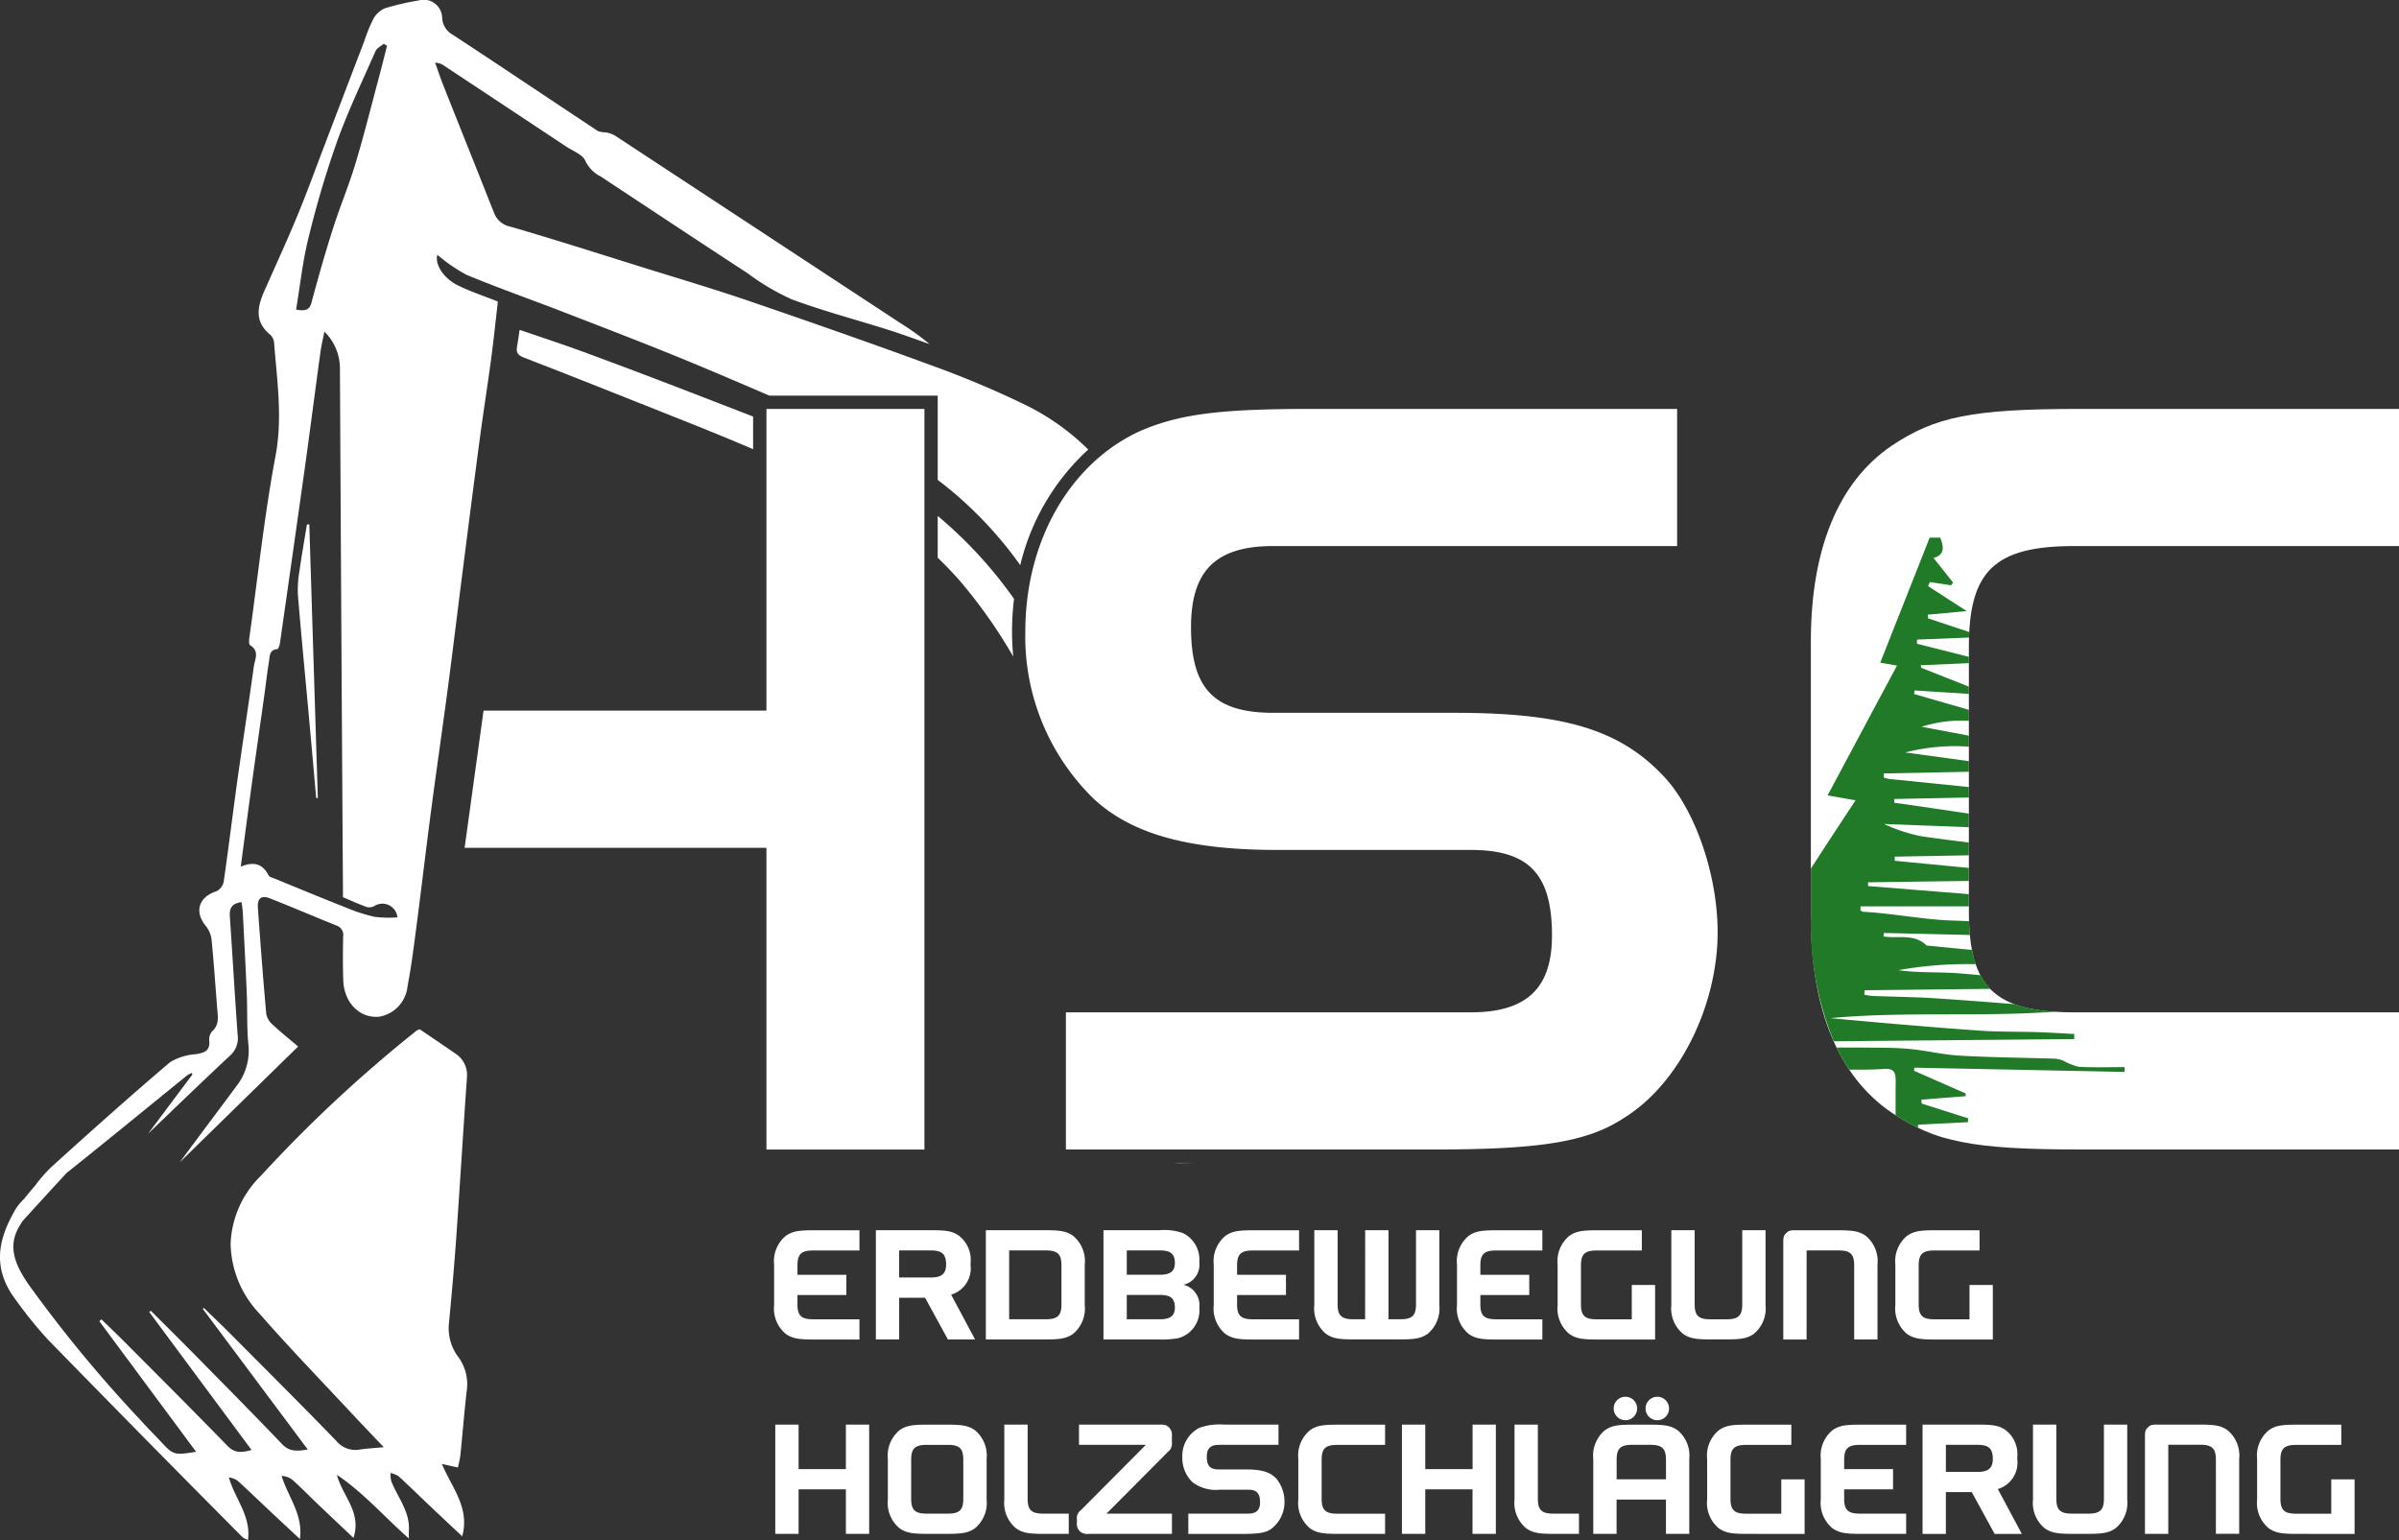
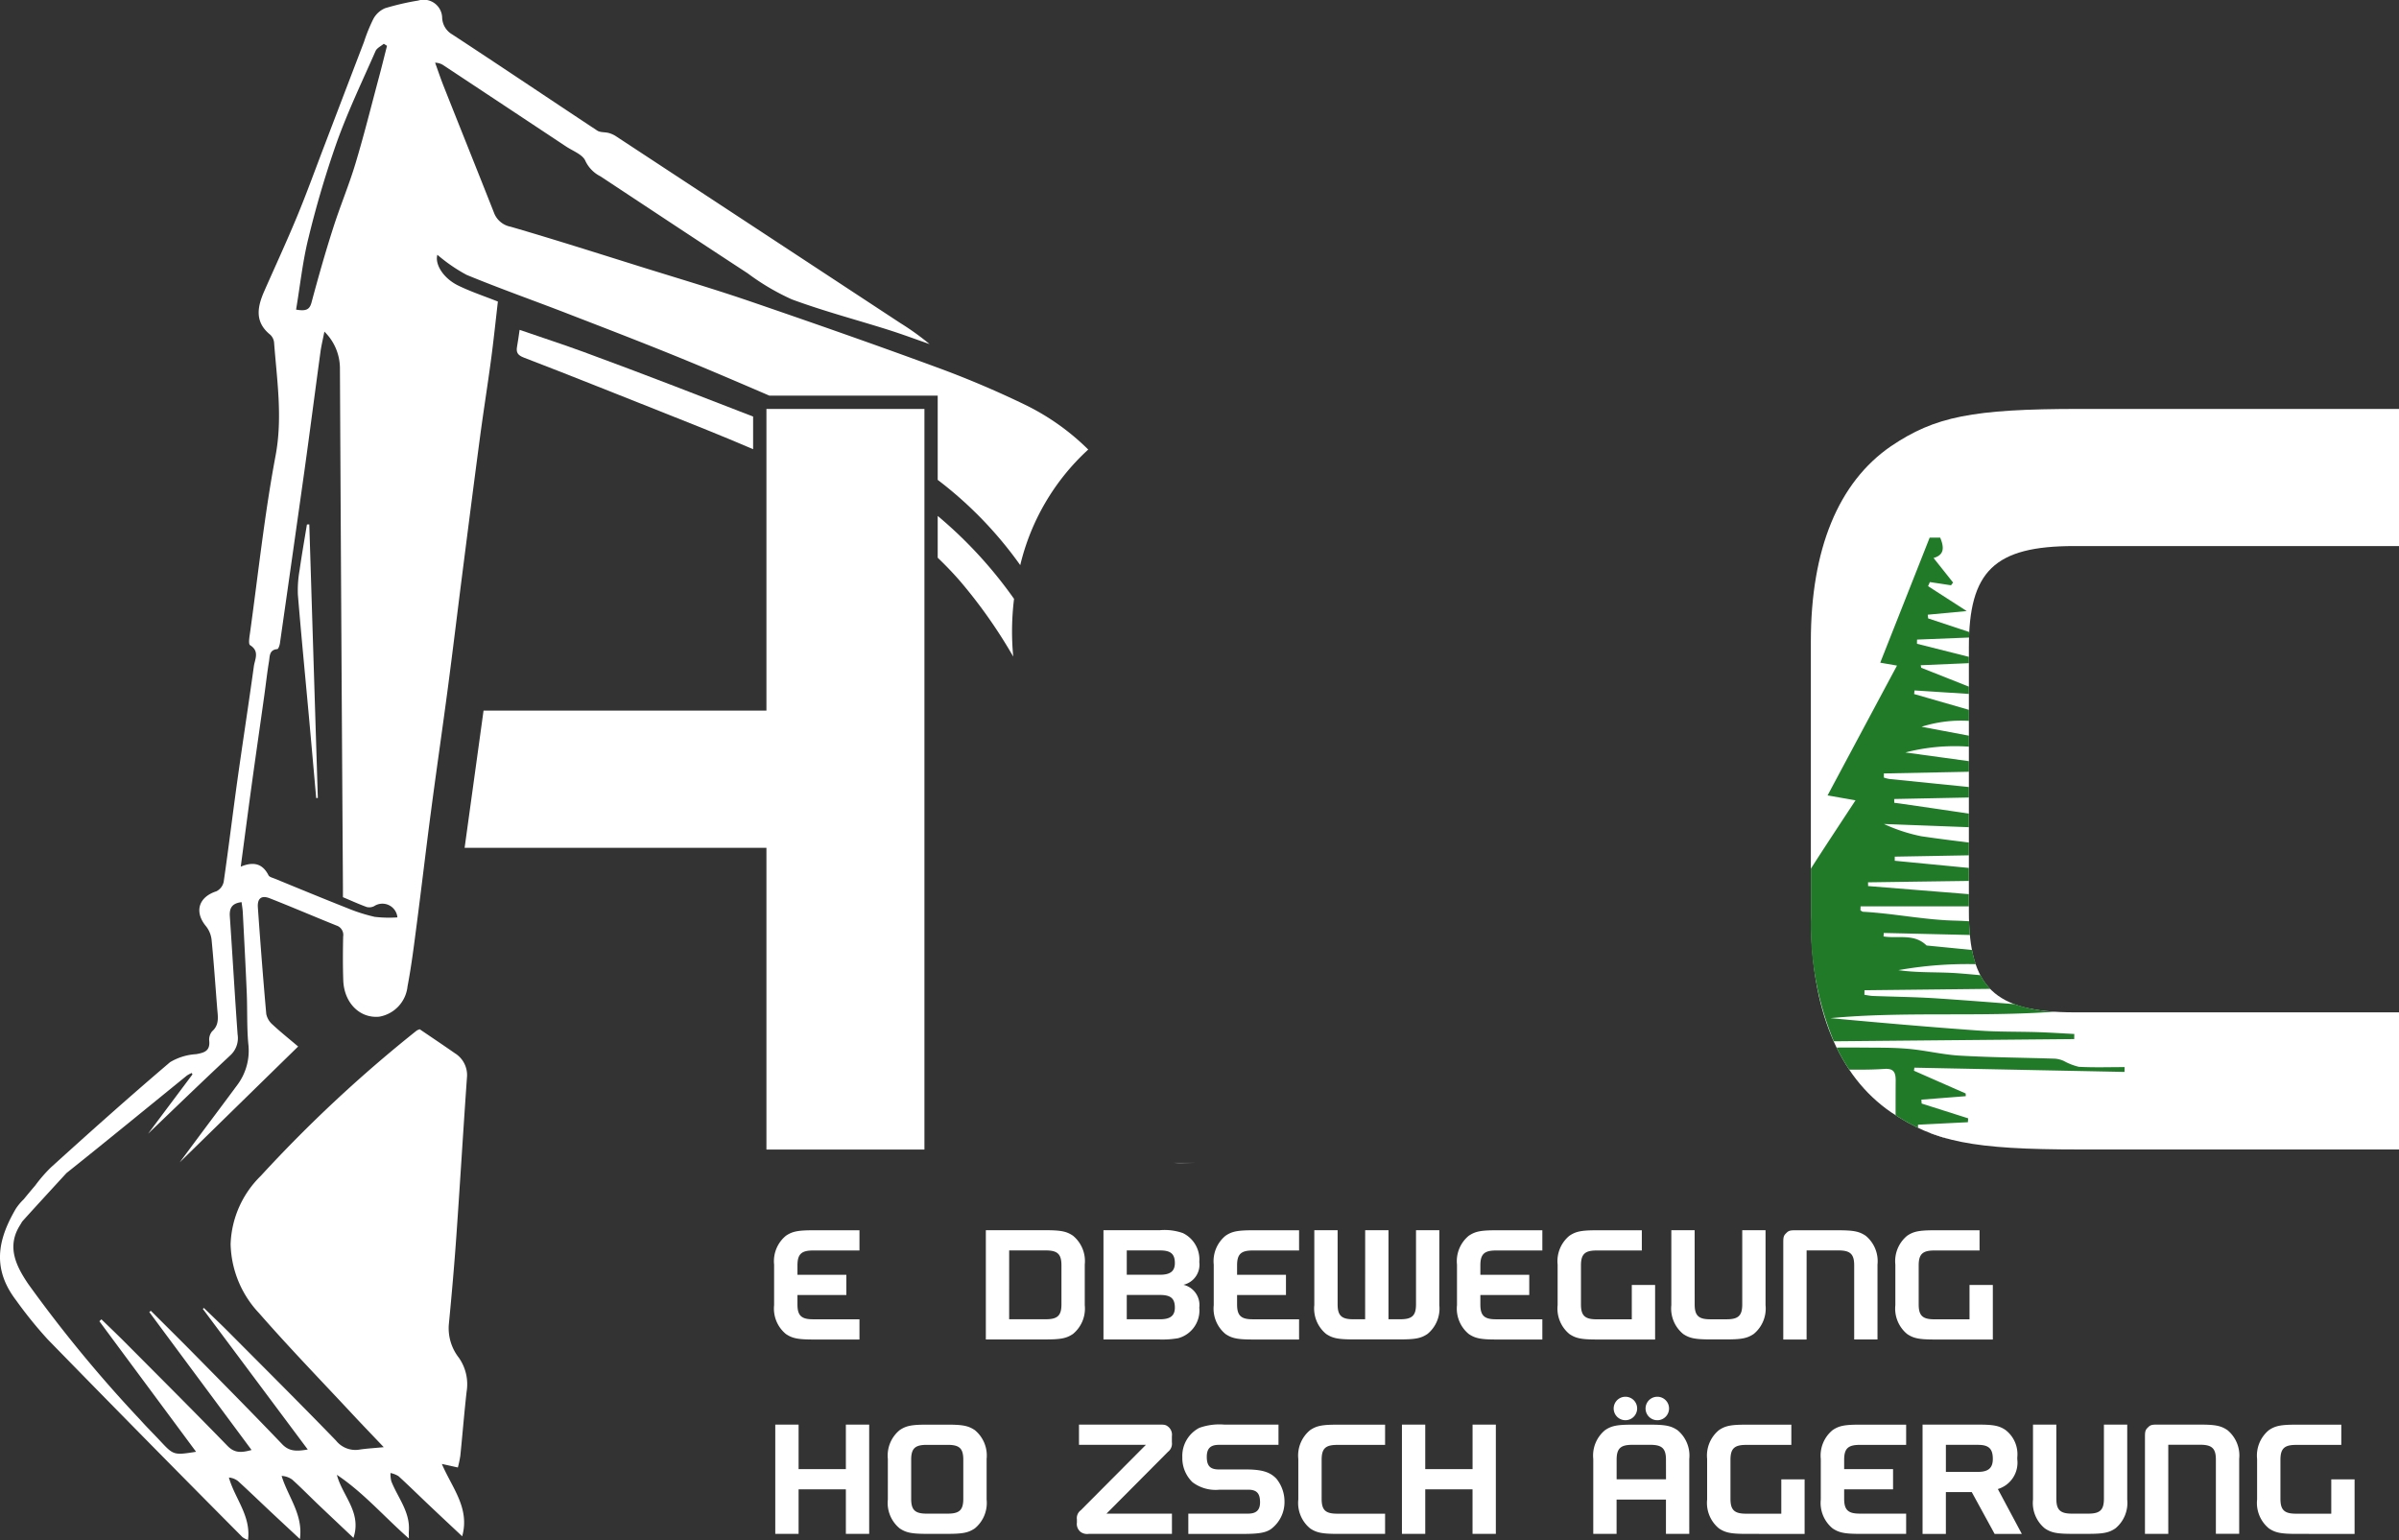
<svg xmlns="http://www.w3.org/2000/svg" id="Gruppe_467" data-name="Gruppe 467" width="262.578" height="168.579" viewBox="0 0 262.578 168.579">
  <rect x="0" y="0" width="262.578" height="168.579" fill="#333333" stroke="none" />
  <defs>
    <clipPath id="clip-path">
      <rect id="Rechteck_1" data-name="Rechteck 1" width="262.578" height="168.579" fill="none" />
    </clipPath>
  </defs>
  <g id="Gruppe_1" data-name="Gruppe 1" clip-path="url(#clip-path)">
    <path id="Pfad_1" data-name="Pfad 1" d="M81.082,121.178v2.214H75.73v1.029c0,1.223.425,1.63,1.7,1.63h5.087v2.214h-5c-1.737,0-2.34-.124-3.048-.6a3.6,3.6,0,0,1-1.295-3.154V120.06a3.6,3.6,0,0,1,1.295-3.154c.707-.478,1.311-.6,3.048-.6h5v2.214H77.431c-1.276,0-1.7.41-1.7,1.63v1.029Z" transform="translate(11.554 18.364)" fill="#fff" />
-     <path id="Pfad_2" data-name="Pfad 2" d="M88.8,116.3c1.737,0,2.356.107,3.066.586a3.345,3.345,0,0,1,1.293,3.013v.195a3.016,3.016,0,0,1-2.127,3.261l2.623,4.907H90.679l-2.5-4.57H85.345v4.57H82.794V116.3Zm.053,5.175c1.134,0,1.63-.425,1.63-1.418,0-1.115-.443-1.542-1.63-1.542h-3.51v2.961Z" transform="translate(13.073 18.364)" fill="#fff" />
    <path id="Pfad_3" data-name="Pfad 3" d="M99.676,116.3c1.736,0,2.339.124,3.048.6a3.6,3.6,0,0,1,1.293,3.154v4.449a3.6,3.6,0,0,1-1.293,3.155c-.709.477-1.312.6-3.048.6H93.19V116.3Zm-3.935,9.747h4.024c1.275,0,1.7-.408,1.7-1.63v-4.273c0-1.22-.425-1.63-1.7-1.63H95.742Z" transform="translate(14.714 18.364)" fill="#fff" />
    <path id="Pfad_4" data-name="Pfad 4" d="M110.474,116.3a6,6,0,0,1,2.533.318,3.211,3.211,0,0,1,1.79,3.155,2.255,2.255,0,0,1-1.737,2.5,2.276,2.276,0,0,1,1.737,2.5,3.143,3.143,0,0,1-2.322,3.35,10.1,10.1,0,0,1-2,.14h-6.167V116.3Zm.035,4.874c1.116,0,1.613-.391,1.613-1.276,0-.992-.443-1.384-1.613-1.384h-3.651v2.66Zm0,4.874c1.116,0,1.613-.391,1.613-1.276,0-.992-.443-1.384-1.613-1.384h-3.651v2.66Z" transform="translate(16.47 18.364)" fill="#fff" />
    <path id="Pfad_5" data-name="Pfad 5" d="M122.637,121.178v2.214h-5.351v1.029c0,1.223.425,1.63,1.7,1.63h5.086v2.214h-5c-1.736,0-2.34-.124-3.048-.6a3.6,3.6,0,0,1-1.293-3.154V120.06a3.6,3.6,0,0,1,1.293-3.154c.707-.478,1.312-.6,3.048-.6h5v2.214h-5.086c-1.276,0-1.7.41-1.7,1.63v1.029Z" transform="translate(18.116 18.364)" fill="#fff" />
    <path id="Pfad_6" data-name="Pfad 6" d="M129.806,116.3h2.552v9.747h1.312c1.275,0,1.7-.408,1.7-1.63V116.3h2.552v8.2a3.6,3.6,0,0,1-1.293,3.154c-.71.478-1.312.6-3.049.6h-5c-1.737,0-2.339-.124-3.049-.6a3.6,3.6,0,0,1-1.293-3.154v-8.2h2.552v8.117c0,1.223.426,1.63,1.7,1.63h1.311Z" transform="translate(19.617 18.364)" fill="#fff" />
    <path id="Pfad_7" data-name="Pfad 7" d="M145.635,121.178v2.214h-5.352v1.029c0,1.223.425,1.63,1.7,1.63h5.084v2.214h-5c-1.737,0-2.34-.124-3.049-.6a3.6,3.6,0,0,1-1.293-3.154V120.06a3.6,3.6,0,0,1,1.293-3.154c.709-.478,1.312-.6,3.049-.6h5v2.214h-5.084c-1.277,0-1.7.41-1.7,1.63v1.029Z" transform="translate(21.747 18.364)" fill="#fff" />
    <path id="Pfad_8" data-name="Pfad 8" d="M151.581,128.265c-1.737,0-2.34-.124-3.049-.6a3.6,3.6,0,0,1-1.293-3.154V120.06a3.6,3.6,0,0,1,1.293-3.154c.709-.478,1.312-.6,3.049-.6h4.874v2.214h-4.962c-1.277,0-1.7.41-1.7,1.63v4.273c0,1.223.425,1.63,1.7,1.63h3.863v-3.756h2.552v5.97Z" transform="translate(23.248 18.364)" fill="#fff" />
    <path id="Pfad_9" data-name="Pfad 9" d="M160.541,124.421c0,1.224.424,1.63,1.7,1.63h1.807c1.275,0,1.7-.406,1.7-1.63V116.3h2.55v8.2a3.6,3.6,0,0,1-1.292,3.155c-.709.477-1.312.6-3.049.6h-1.63c-1.737,0-2.34-.124-3.049-.6a3.608,3.608,0,0,1-1.293-3.155v-8.2h2.553Z" transform="translate(24.946 18.364)" fill="#fff" />
    <path id="Pfad_10" data-name="Pfad 10" d="M171.121,128.265h-2.552V117.6c0-.55.053-.726.318-.975.249-.266.426-.318.975-.318h4.679c1.737,0,2.339.124,3.048.6a3.6,3.6,0,0,1,1.293,3.154v8.2h-2.551v-8.117c0-1.22-.426-1.63-1.7-1.63h-3.508Z" transform="translate(26.616 18.364)" fill="#fff" />
    <path id="Pfad_11" data-name="Pfad 11" d="M183.505,128.265c-1.737,0-2.34-.124-3.049-.6a3.6,3.6,0,0,1-1.293-3.154V120.06a3.6,3.6,0,0,1,1.293-3.154c.709-.478,1.312-.6,3.049-.6h4.874v2.214h-4.962c-1.277,0-1.7.41-1.7,1.63v4.273c0,1.223.425,1.63,1.7,1.63h3.863v-3.756h2.552v5.97Z" transform="translate(28.289 18.364)" fill="#fff" />
    <path id="Pfad_12" data-name="Pfad 12" d="M81.012,139.55v-4.874h2.552V146.64H81.012v-4.874H75.837v4.874H73.285V134.677h2.552v4.874Z" transform="translate(11.571 21.265)" fill="#fff" />
    <path id="Pfad_13" data-name="Pfad 13" d="M83.926,138.436a3.6,3.6,0,0,1,1.295-3.154c.707-.481,1.311-.6,3.048-.6h2.126c1.737,0,2.339.124,3.05.6a3.6,3.6,0,0,1,1.292,3.154v4.449a3.6,3.6,0,0,1-1.292,3.153c-.711.479-1.313.6-3.05.6H88.268c-1.737,0-2.34-.124-3.048-.6a3.6,3.6,0,0,1-1.295-3.153Zm6.558,5.989c1.292,0,1.7-.408,1.7-1.63v-4.27c0-1.223-.408-1.63-1.7-1.63H88.179c-1.293,0-1.7.408-1.7,1.63v4.27c0,1.223.408,1.63,1.7,1.63Z" transform="translate(13.252 21.265)" fill="#fff" />
-     <path id="Pfad_14" data-name="Pfad 14" d="M97.488,134.677v8.117c0,1.223.408,1.63,1.7,1.63h2.8v2.216H99.278c-1.737,0-2.34-.124-3.048-.6a3.6,3.6,0,0,1-1.295-3.153v-8.207Z" transform="translate(14.99 21.265)" fill="#fff" />
    <path id="Pfad_15" data-name="Pfad 15" d="M102.025,136.893v-2.216H110.9c.5,0,.639.036.868.214a1.135,1.135,0,0,1,.426,1.063v.657a1.122,1.122,0,0,1-.426,1.044l-6.733,6.769H112.2v2.216h-9.109a1.215,1.215,0,0,1-.886-.213,1.124,1.124,0,0,1-.408-1.028v-.337a1.077,1.077,0,0,1,.425-1.008l7.125-7.16Z" transform="translate(16.073 21.265)" fill="#fff" />
    <path id="Pfad_16" data-name="Pfad 16" d="M112.418,144.424h6.539c.9,0,1.312-.389,1.312-1.239,0-.993-.372-1.382-1.312-1.382h-3.118a4.193,4.193,0,0,1-2.96-.816,3.656,3.656,0,0,1-1.116-2.712,3.458,3.458,0,0,1,1.861-3.242,6.519,6.519,0,0,1,2.729-.355h5.935v2.216h-6.52c-.922,0-1.329.389-1.329,1.312,0,.992.372,1.381,1.329,1.381h2.924c1.755,0,2.659.267,3.367,1.011a3.977,3.977,0,0,1,.886,2.534,3.675,3.675,0,0,1-1.506,3c-.585.389-1.347.513-3.083.513h-5.937Z" transform="translate(17.647 21.265)" fill="#fff" />
    <path id="Pfad_17" data-name="Pfad 17" d="M132.224,146.64h-5.156c-1.737,0-2.34-.124-3.049-.6a3.6,3.6,0,0,1-1.293-3.153v-4.449a3.6,3.6,0,0,1,1.293-3.154c.709-.481,1.312-.6,3.049-.6h5.156v2.216H126.98c-1.294,0-1.7.408-1.7,1.63v4.27c0,1.223.408,1.63,1.7,1.63h5.244Z" transform="translate(19.378 21.265)" fill="#fff" />
    <path id="Pfad_18" data-name="Pfad 18" d="M140.252,139.55v-4.874H142.8V146.64h-2.552v-4.874h-5.175v4.874h-2.552V134.677h2.552v4.874Z" transform="translate(20.925 21.265)" fill="#fff" />
-     <path id="Pfad_19" data-name="Pfad 19" d="M145.718,134.677v8.117c0,1.223.408,1.63,1.7,1.63h2.8v2.216h-2.712c-1.737,0-2.34-.124-3.049-.6a3.6,3.6,0,0,1-1.293-3.153v-8.207Z" transform="translate(22.605 21.265)" fill="#fff" />
    <path id="Pfad_20" data-name="Pfad 20" d="M153.16,143.3v3.756h-2.552v-8.2A3.6,3.6,0,0,1,151.9,135.7c.709-.479,1.312-.6,3.049-.6h1.825c1.737,0,2.34.125,3.049.6a3.6,3.6,0,0,1,1.293,3.154v8.2h-2.552V143.3Zm2.25-9.978a1.284,1.284,0,1,1-1.257-1.276,1.278,1.278,0,0,1,1.257,1.276m3.155,5.618c0-1.224-.425-1.632-1.7-1.632h-2c-1.277,0-1.7.408-1.7,1.632v2.143h5.405Zm.337-5.618a1.285,1.285,0,1,1-1.259-1.276,1.279,1.279,0,0,1,1.259,1.276" transform="translate(23.78 20.849)" fill="#fff" />
    <path id="Pfad_21" data-name="Pfad 21" d="M165.713,146.64c-1.737,0-2.34-.124-3.049-.6a3.6,3.6,0,0,1-1.293-3.153v-4.449a3.6,3.6,0,0,1,1.293-3.154c.709-.481,1.312-.6,3.049-.6h4.874v2.216h-4.962c-1.277,0-1.7.408-1.7,1.63v4.27c0,1.223.425,1.63,1.7,1.63h3.863v-3.756h2.552v5.972Z" transform="translate(25.48 21.265)" fill="#fff" />
    <path id="Pfad_22" data-name="Pfad 22" d="M180.024,139.55v2.216h-5.352v1.027c0,1.223.425,1.63,1.7,1.63h5.084v2.216h-5c-1.737,0-2.34-.124-3.049-.6a3.6,3.6,0,0,1-1.293-3.153v-4.449a3.6,3.6,0,0,1,1.293-3.155c.709-.479,1.312-.6,3.049-.6h5v2.216h-5.084c-1.277,0-1.7.408-1.7,1.63v1.027Z" transform="translate(27.177 21.265)" fill="#fff" />
    <path id="Pfad_23" data-name="Pfad 23" d="M187.743,134.677c1.737,0,2.356.109,3.065.586a3.345,3.345,0,0,1,1.295,3.013v.195a3.016,3.016,0,0,1-2.127,3.261l2.623,4.91h-2.977l-2.5-4.573h-2.835v4.573h-2.552V134.677Zm.053,5.177c1.134,0,1.63-.425,1.63-1.418,0-1.116-.444-1.542-1.63-1.542h-3.508v2.961Z" transform="translate(28.695 21.265)" fill="#fff" />
    <path id="Pfad_24" data-name="Pfad 24" d="M194.73,142.794c0,1.224.425,1.63,1.7,1.63h1.806c1.276,0,1.7-.407,1.7-1.63v-8.117h2.551v8.207a3.6,3.6,0,0,1-1.293,3.153c-.709.479-1.311.6-3.048.6h-1.63c-1.737,0-2.34-.124-3.049-.6a3.6,3.6,0,0,1-1.293-3.153v-8.207h2.552Z" transform="translate(30.344 21.265)" fill="#fff" />
    <path id="Pfad_25" data-name="Pfad 25" d="M205.31,146.64h-2.552V135.973c0-.55.053-.728.318-.975.249-.266.426-.321.975-.321h4.679c1.737,0,2.339.124,3.048.6a3.6,3.6,0,0,1,1.293,3.154v8.2H210.52v-8.117c0-1.223-.426-1.63-1.7-1.63H205.31Z" transform="translate(32.015 21.265)" fill="#fff" />
    <path id="Pfad_26" data-name="Pfad 26" d="M217.7,146.64c-1.737,0-2.34-.124-3.049-.6a3.6,3.6,0,0,1-1.293-3.153v-4.449a3.6,3.6,0,0,1,1.293-3.154c.709-.481,1.312-.6,3.049-.6h4.874v2.216h-4.961c-1.277,0-1.7.408-1.7,1.63v4.27c0,1.223.425,1.63,1.7,1.63h3.863v-3.756h2.552v5.972Z" transform="translate(33.688 21.265)" fill="#fff" />
    <path id="Pfad_27" data-name="Pfad 27" d="M235.55,119.723H200.6c-11.77,0-15.852-.842-20.657-4.084-5.763-3.965-8.768-11.289-8.768-21.378V64.119c0-10.089,3-17.414,8.768-21.378,4.805-3.242,8.887-4.083,20.657-4.083H235.55V53.67H200c-8.765,0-11.528,2.762-11.528,11.049V93.661c0,8.286,2.763,11.05,11.528,11.05H235.55Z" transform="translate(27.028 6.104)" fill="#fff" />
    <path id="Pfad_28" data-name="Pfad 28" d="M110.975,109.923a2.257,2.257,0,0,0,.83.109c.5-.035,1.005-.073,1.508-.109Z" transform="translate(17.522 17.356)" fill="#5d5c5c" />
    <path id="Pfad_29" data-name="Pfad 29" d="M66.072,37.328c-3.3-1.261-6.594-2.516-9.912-3.73-2.25-.823-4.527-1.565-7-2.415-.1.68-.174,1.256-.279,1.827-.119.648.063.947.757,1.215,4.991,1.915,9.949,3.913,14.92,5.879,3.4,1.347,6.8,2.7,10.159,4.142V40.673c-2.883-1.115-5.762-2.239-8.648-3.345" transform="translate(7.713 4.924)" fill="#fff" />
    <path id="Pfad_30" data-name="Pfad 30" d="M91.117,55.944a55.176,55.176,0,0,1,5.789,8.228c-.085-.9-.131-1.812-.131-2.733a30,30,0,0,1,.219-3.586,47.6,47.6,0,0,0-8.355-9.078v4.574c.858.822,1.687,1.682,2.478,2.595" transform="translate(13.996 7.701)" fill="#fff" />
    <path id="Pfad_31" data-name="Pfad 31" d="M29.152,49.584c-.27,1.659-.565,3.315-.8,4.977a12.486,12.486,0,0,0-.191,2.7c.365,4.444.8,8.882,1.205,13.322.272,2.982.533,5.964.8,8.947l.179-.009q-.467-14.973-.934-29.947l-.259.012" transform="translate(4.443 7.827)" fill="#fff" />
    <path id="Pfad_32" data-name="Pfad 32" d="M102.463,40.183c-6.768-2.492-13.576-4.871-20.4-7.209-3.95-1.352-7.956-2.535-11.94-3.779-4.738-1.481-9.469-2.994-14.235-4.378a2.422,2.422,0,0,1-1.827-1.55c-1.825-4.623-3.679-9.234-5.51-13.852-.332-.841-.619-1.7-.927-2.554a1.736,1.736,0,0,1,.968.321q6.68,4.419,13.357,8.847c.749.5,1.831.883,2.124,1.586a3.616,3.616,0,0,0,1.66,1.694c5.361,3.54,10.72,7.094,16.1,10.607a25.722,25.722,0,0,0,4.831,2.853c3.46,1.282,7.041,2.223,10.565,3.336,1.517.479,3.011,1.037,4.516,1.561a28.658,28.658,0,0,0-3.206-2.305Q82.972,25.132,67.408,14.906a2.786,2.786,0,0,0-.786-.35c-.412-.11-.916-.042-1.245-.257-5.3-3.5-10.559-7.046-15.868-10.524a2.213,2.213,0,0,1-1.112-1.8A2.025,2.025,0,0,0,45.776.059,28.493,28.493,0,0,0,42.145.9a2.62,2.62,0,0,0-1.284,1.179,18.268,18.268,0,0,0-1.02,2.507q-2.2,5.751-4.391,11.5c-.968,2.529-1.887,5.08-2.925,7.583-1.138,2.747-2.385,5.449-3.587,8.169-.76,1.724-1.11,3.38.628,4.791A1.359,1.359,0,0,1,30,37.5c.311,4.13.952,8.2.156,12.414-1.2,6.381-1.889,12.858-2.781,19.3-.067.481-.214,1.277,0,1.411,1.064.668.519,1.54.41,2.316-.574,4.156-1.218,8.3-1.8,12.455-.516,3.705-.962,7.421-1.5,11.125a1.506,1.506,0,0,1-.8,1.044c-1.943.622-2.441,2.232-1.156,3.8a2.928,2.928,0,0,1,.624,1.454c.25,2.524.42,5.053.621,7.576.071.892.259,1.777-.56,2.5a1.422,1.422,0,0,0-.311,1.056c.1,1.1-.551,1.283-1.43,1.442a6.285,6.285,0,0,0-2.86.879c-4.4,3.743-8.705,7.588-12.982,11.464-.037.034-.071.067-.108.1l0,0-.021.022a16.233,16.233,0,0,0-1.647,1.912c-.421.492-.865,1.024-1.26,1.51a5.892,5.892,0,0,0-.88,1.061c-.093.156-.179.313-.265.469a.789.789,0,0,0-.043.081v0c-1.738,3.2-2.134,6.185.36,9.453a46.243,46.243,0,0,0,3.467,4.283q10.6,10.866,21.305,21.636a2.37,2.37,0,0,0,.607.311c.339-2.653-1.436-4.516-2.093-6.836a1.858,1.858,0,0,1,1,.389c1.163,1.061,2.29,2.15,3.434,3.227,1.1,1.032,2.2,2.053,3.337,3.114.374-2.689-1.3-4.6-2-6.908a2.134,2.134,0,0,1,1.167.409c.968.873,1.884,1.81,2.828,2.714,1.279,1.217,2.566,2.427,3.867,3.659.933-2.8-1.207-4.579-1.814-6.9,2.894,1.931,5.151,4.562,7.877,6.966,0-.43-.013-.611,0-.794.166-2.107-1.213-3.671-1.919-5.472a3.333,3.333,0,0,1-.09-.9,2.708,2.708,0,0,1,.873.342c1.139,1.041,2.237,2.124,3.358,3.184,1.195,1.134,2.4,2.259,3.617,3.4.857-3.092-1.1-5.279-2.225-7.918.676.149,1.16.255,1.751.387a11.953,11.953,0,0,0,.271-1.292c.237-2.331.423-4.667.687-7a5.059,5.059,0,0,0-.844-3.716,5.244,5.244,0,0,1-1.107-3.6c.314-3.236.6-6.482.828-9.726.408-5.777.751-11.557,1.159-17.333a2.811,2.811,0,0,0-1.328-2.684c-1.29-.9-2.6-1.776-3.842-2.621a2.171,2.171,0,0,0-.323.14A149.985,149.985,0,0,0,28.542,128.72a10.95,10.95,0,0,0-3.3,7.452,11.379,11.379,0,0,0,3.122,7.581c3.28,3.754,6.756,7.341,10.155,10.988,1.081,1.163,2.18,2.3,3.482,3.673-1.1.109-1.882.147-2.653.266a2.713,2.713,0,0,1-2.573-.99c-3.893-4.021-7.861-7.967-11.809-11.937-.871-.875-1.767-1.718-2.649-2.577-.041.034-.079.069-.118.1l11.486,15.393c-1.222.208-2.031.227-2.809-.589-3.18-3.327-6.418-6.6-9.646-9.875-1.561-1.587-3.146-3.147-4.72-4.72-.057.045-.111.093-.168.138,3.7,5,7.406,9.989,11.193,15.1-1.113.308-1.86.351-2.635-.449-3.719-3.827-7.5-7.6-11.265-11.384-.834-.837-1.689-1.649-2.533-2.47-.075.067-.149.138-.223.21,3.5,4.731,7.01,9.46,10.583,14.288-2.423.387-2.474.369-3.886-1.144-.74-.792-1.513-1.556-2.234-2.363A146.3,146.3,0,0,1,3.107,140.573C1.722,138.54.714,136.43,2.2,134.1c.075-.12.144-.24.21-.355h0c.059-.11,4.867-5.337,4.867-5.337,4.419-3.523,8.79-7.111,13.178-10.672a3.272,3.272,0,0,1,.531-.283c.027.052.054.107.081.156-1.785,2.383-3.569,4.765-4.862,6.495,2.613-2.5,5.772-5.566,8.988-8.568a2.553,2.553,0,0,0,.813-2.305c-.308-4.3-.556-8.607-.849-12.911-.06-.9.214-1.44,1.285-1.567.049.406.115.76.132,1.121.154,2.945.311,5.894.435,8.841.076,1.846,0,3.7.168,5.534a6.258,6.258,0,0,1-1.164,4.463c-1.313,1.78-2.645,3.55-3.969,5.325-.86,1.156-1.716,2.312-2.375,3.2,4.159-4.07,8.539-8.357,12.964-12.682-.975-.828-1.914-1.574-2.789-2.39a2.089,2.089,0,0,1-.7-1.165c-.346-3.881-.644-7.766-.919-11.654-.073-1.009.388-1.374,1.308-1.011,2.445.959,4.857,2,7.295,2.978a1.077,1.077,0,0,1,.731,1.208c-.031,1.591-.042,3.183.012,4.771.083,2.485,1.805,4.2,3.933,4a3.752,3.752,0,0,0,3.1-3.312c.44-2.295.724-4.627,1.027-6.947.533-4.084,1.007-8.175,1.549-12.263.592-4.5,1.248-8.982,1.843-13.481.563-4.269,1.075-8.549,1.623-12.826.623-4.872,1.245-9.746,1.893-14.616.375-2.811.822-5.61,1.2-8.42.286-2.129.507-4.266.757-6.418-1.473-.585-2.941-1.071-4.318-1.739-1.717-.833-2.6-2.4-2.305-3.381a17.744,17.744,0,0,0,3.2,2.2c3.79,1.565,7.669,2.92,11.49,4.412C67.475,36.4,72.4,38.3,77.255,40.34q3.484,1.468,6.957,2.969h18.423v9.22a43.02,43.02,0,0,1,9.034,9.333,25.029,25.029,0,0,1,7.442-12.653,25.965,25.965,0,0,0-6.933-4.912,105.227,105.227,0,0,0-9.714-4.114m-68.7-14.137a108.582,108.582,0,0,1,3.11-10.506c1.218-3.389,2.781-6.653,4.233-9.954.146-.332.589-.533.9-.793l.352.225c-.3,1.178-.589,2.359-.905,3.53-.838,3.131-1.62,6.279-2.555,9.379-.717,2.377-1.687,4.676-2.437,7.041C35.6,27.655,34.83,30.373,34.1,33.1c-.207.777-.574.988-1.693.791.448-2.67.721-5.3,1.355-7.841m7.295,74.322a18.589,18.589,0,0,1-3.088-.984c-2.649-1.044-5.282-2.136-7.918-3.215-.236-.095-.57-.174-.662-.36-.644-1.279-1.636-1.531-3.038-.945.435-3.254.839-6.355,1.267-9.453S28.5,79.2,28.932,76.1c.173-1.237.308-2.476.513-3.706.089-.552.015-1.266.908-1.339.116-.008.254-.412.287-.646Q32,60.92,33.335,51.434c.6-4.307,1.153-8.619,1.743-12.926.091-.669.256-1.33.428-2.207a5.645,5.645,0,0,1,1.7,3.935q.144,28.4.329,56.8c0,.377,0,.755,0,1.174.888.373,1.737.762,2.609,1.078a1.178,1.178,0,0,0,.8-.093,1.649,1.649,0,0,1,2.553,1.226,13.333,13.333,0,0,1-2.441-.054" transform="translate(0 0)" fill="#fff" />
    <path id="Pfad_33" data-name="Pfad 33" d="M76.953,38.658V71.684H45.991L43.919,86.7H76.953v33.028H94.247V38.658Z" transform="translate(6.935 6.104)" fill="#fff" />
-     <path id="Pfad_34" data-name="Pfad 34" d="M101.364,104.711h44.315c6.125,0,8.888-2.643,8.888-8.409,0-6.725-2.521-9.367-8.888-9.367H124.543c-9.608,0-15.852-1.68-20.056-5.522a24.783,24.783,0,0,1-7.566-18.377c0-9.967,4.925-18.494,12.611-21.977,4.2-1.8,8.526-2.4,18.5-2.4h40.232V53.67h-44.2c-6.244,0-9.006,2.641-9.006,8.887,0,6.725,2.522,9.366,9.006,9.366h19.816c11.889,0,18.015,1.8,22.817,6.845,3.484,3.6,6,10.809,6,17.173,0,8.049-4.2,16.574-10.207,20.3-3.962,2.643-9.128,3.485-20.9,3.485H101.364Z" transform="translate(15.303 6.104)" fill="#fff" />
    <path id="Pfad_35" data-name="Pfad 35" d="M187.982,107.2c.01-.14.017-.28.029-.418q-2.543-.811-5.092-1.618c-.01-.142-.02-.285-.03-.427q2.432-.189,4.859-.382c0-.1-.007-.195-.01-.294q-2.831-1.242-5.66-2.489c.016-.111.031-.225.047-.335q11.5.233,23,.465c0-.174,0-.351.008-.527-1.67,0-3.339.057-5-.031a6.426,6.426,0,0,1-1.658-.645,2.987,2.987,0,0,0-.952-.247c-3.475-.113-6.951-.133-10.42-.332-1.908-.109-3.794-.588-5.7-.751-1.732-.151-3.477-.115-5.215-.135-.86-.01-1.721,0-2.579,0a19.814,19.814,0,0,0,1.385,2.415c1.276.012,2.551.012,3.821-.076,1.039-.073,1.267.351,1.262,1.3-.009,1.248-.01,2.5-.009,3.768a22.017,22.017,0,0,0,2.452,1.381v-.344l5.466-.273" transform="translate(27.411 15.636)" fill="#207a28" />
    <path id="Pfad_36" data-name="Pfad 36" d="M183.967,59.263l4.267-.4c-1.6-1.032-2.916-1.879-4.229-2.726l.2-.448c.77.116,1.542.234,2.312.352.078-.1.152-.2.229-.294-.686-.866-1.377-1.732-2.141-2.694,1.222-.34,1.152-1.193.728-2.225h-1.153c-1.8,4.56-3.588,9.079-5.41,13.687l1.835.316c-2.55,4.762-5.02,9.385-7.6,14.214.916.16,1.857.323,3.06.535-1.652,2.52-3.21,4.869-4.735,7.244l-.152.244v5.266a33.438,33.438,0,0,0,2.507,13.624q13.157-.122,26.316-.242c0-.188.007-.373.007-.558-1.328-.068-2.661-.156-3.99-.2-2.163-.068-4.332-.019-6.486-.175-5.405-.384-10.806-.859-16.214-1.358,8.167-.765,16.388-.1,24.586-.713a15.551,15.551,0,0,1-4.457-.823c-2.831-.219-5.659-.442-8.491-.628-2.327-.154-4.659-.175-6.991-.265-.31-.014-.618-.083-.925-.126,0-.166.006-.331.009-.5l13.772-.152a6.57,6.57,0,0,1-1.079-1.493c-.85-.081-1.7-.156-2.555-.219-2.132-.154-4.283-.025-6.429-.336a42.882,42.882,0,0,1,8.473-.653,11.717,11.717,0,0,1-.413-1.552q-2.487-.248-4.977-.493c-1.363-1.345-3.126-.729-4.711-.99.008-.13.02-.256.029-.382q4.707.108,9.431.221c-.045-.475-.074-.98-.091-1.5-.513-.031-1.027-.058-1.544-.072-3.322-.075-6.683-.785-10.052-.968-.1,0-.2-.1-.3-.154.006-.145.009-.294.013-.441h11.856V89.853q-5.516-.441-11.032-.887c0-.135,0-.273-.008-.409q5.521-.078,11.04-.154V86.981q-4.056-.389-8.113-.784c0-.149,0-.3,0-.45q4.057-.071,8.117-.147V84.2c-1.744-.212-3.485-.432-5.224-.688a18.37,18.37,0,0,1-4.077-1.341q4.648.177,9.3.351V81.038c-2.517-.38-5.036-.742-7.555-1.108-.2-.028-.41-.052-.616-.08,0-.138-.006-.276-.006-.413l8.177-.166V78.128q-4.353-.443-8.708-.883a4.017,4.017,0,0,1-.6-.153c0-.151,0-.3,0-.453l9.312-.185v-1.16q-3.479-.476-6.96-.952a21.628,21.628,0,0,1,6.96-.636v-1.2l-5.186-.977a14.2,14.2,0,0,1,5.186-.647V69.677q-3-.865-6-1.73c.015-.131.028-.265.045-.395l5.95.381v-.794q-2.609-1.033-5.22-2.068c-.019-.091-.039-.185-.057-.277l5.276-.228v-.69l-5.683-1.432c0-.152,0-.3.009-.457l5.7-.226c.006-.2.01-.4.021-.6l-4.507-1.494c-.014-.137-.029-.272-.042-.408" transform="translate(27.028 8.026)" fill="#207a28" />
    <path id="Pfad_37" data-name="Pfad 37" d="M184.569,107.79l-2.351-.771a19.21,19.21,0,0,0,2.351.771" transform="translate(28.771 16.898)" fill="#fff" />
  </g>
</svg>